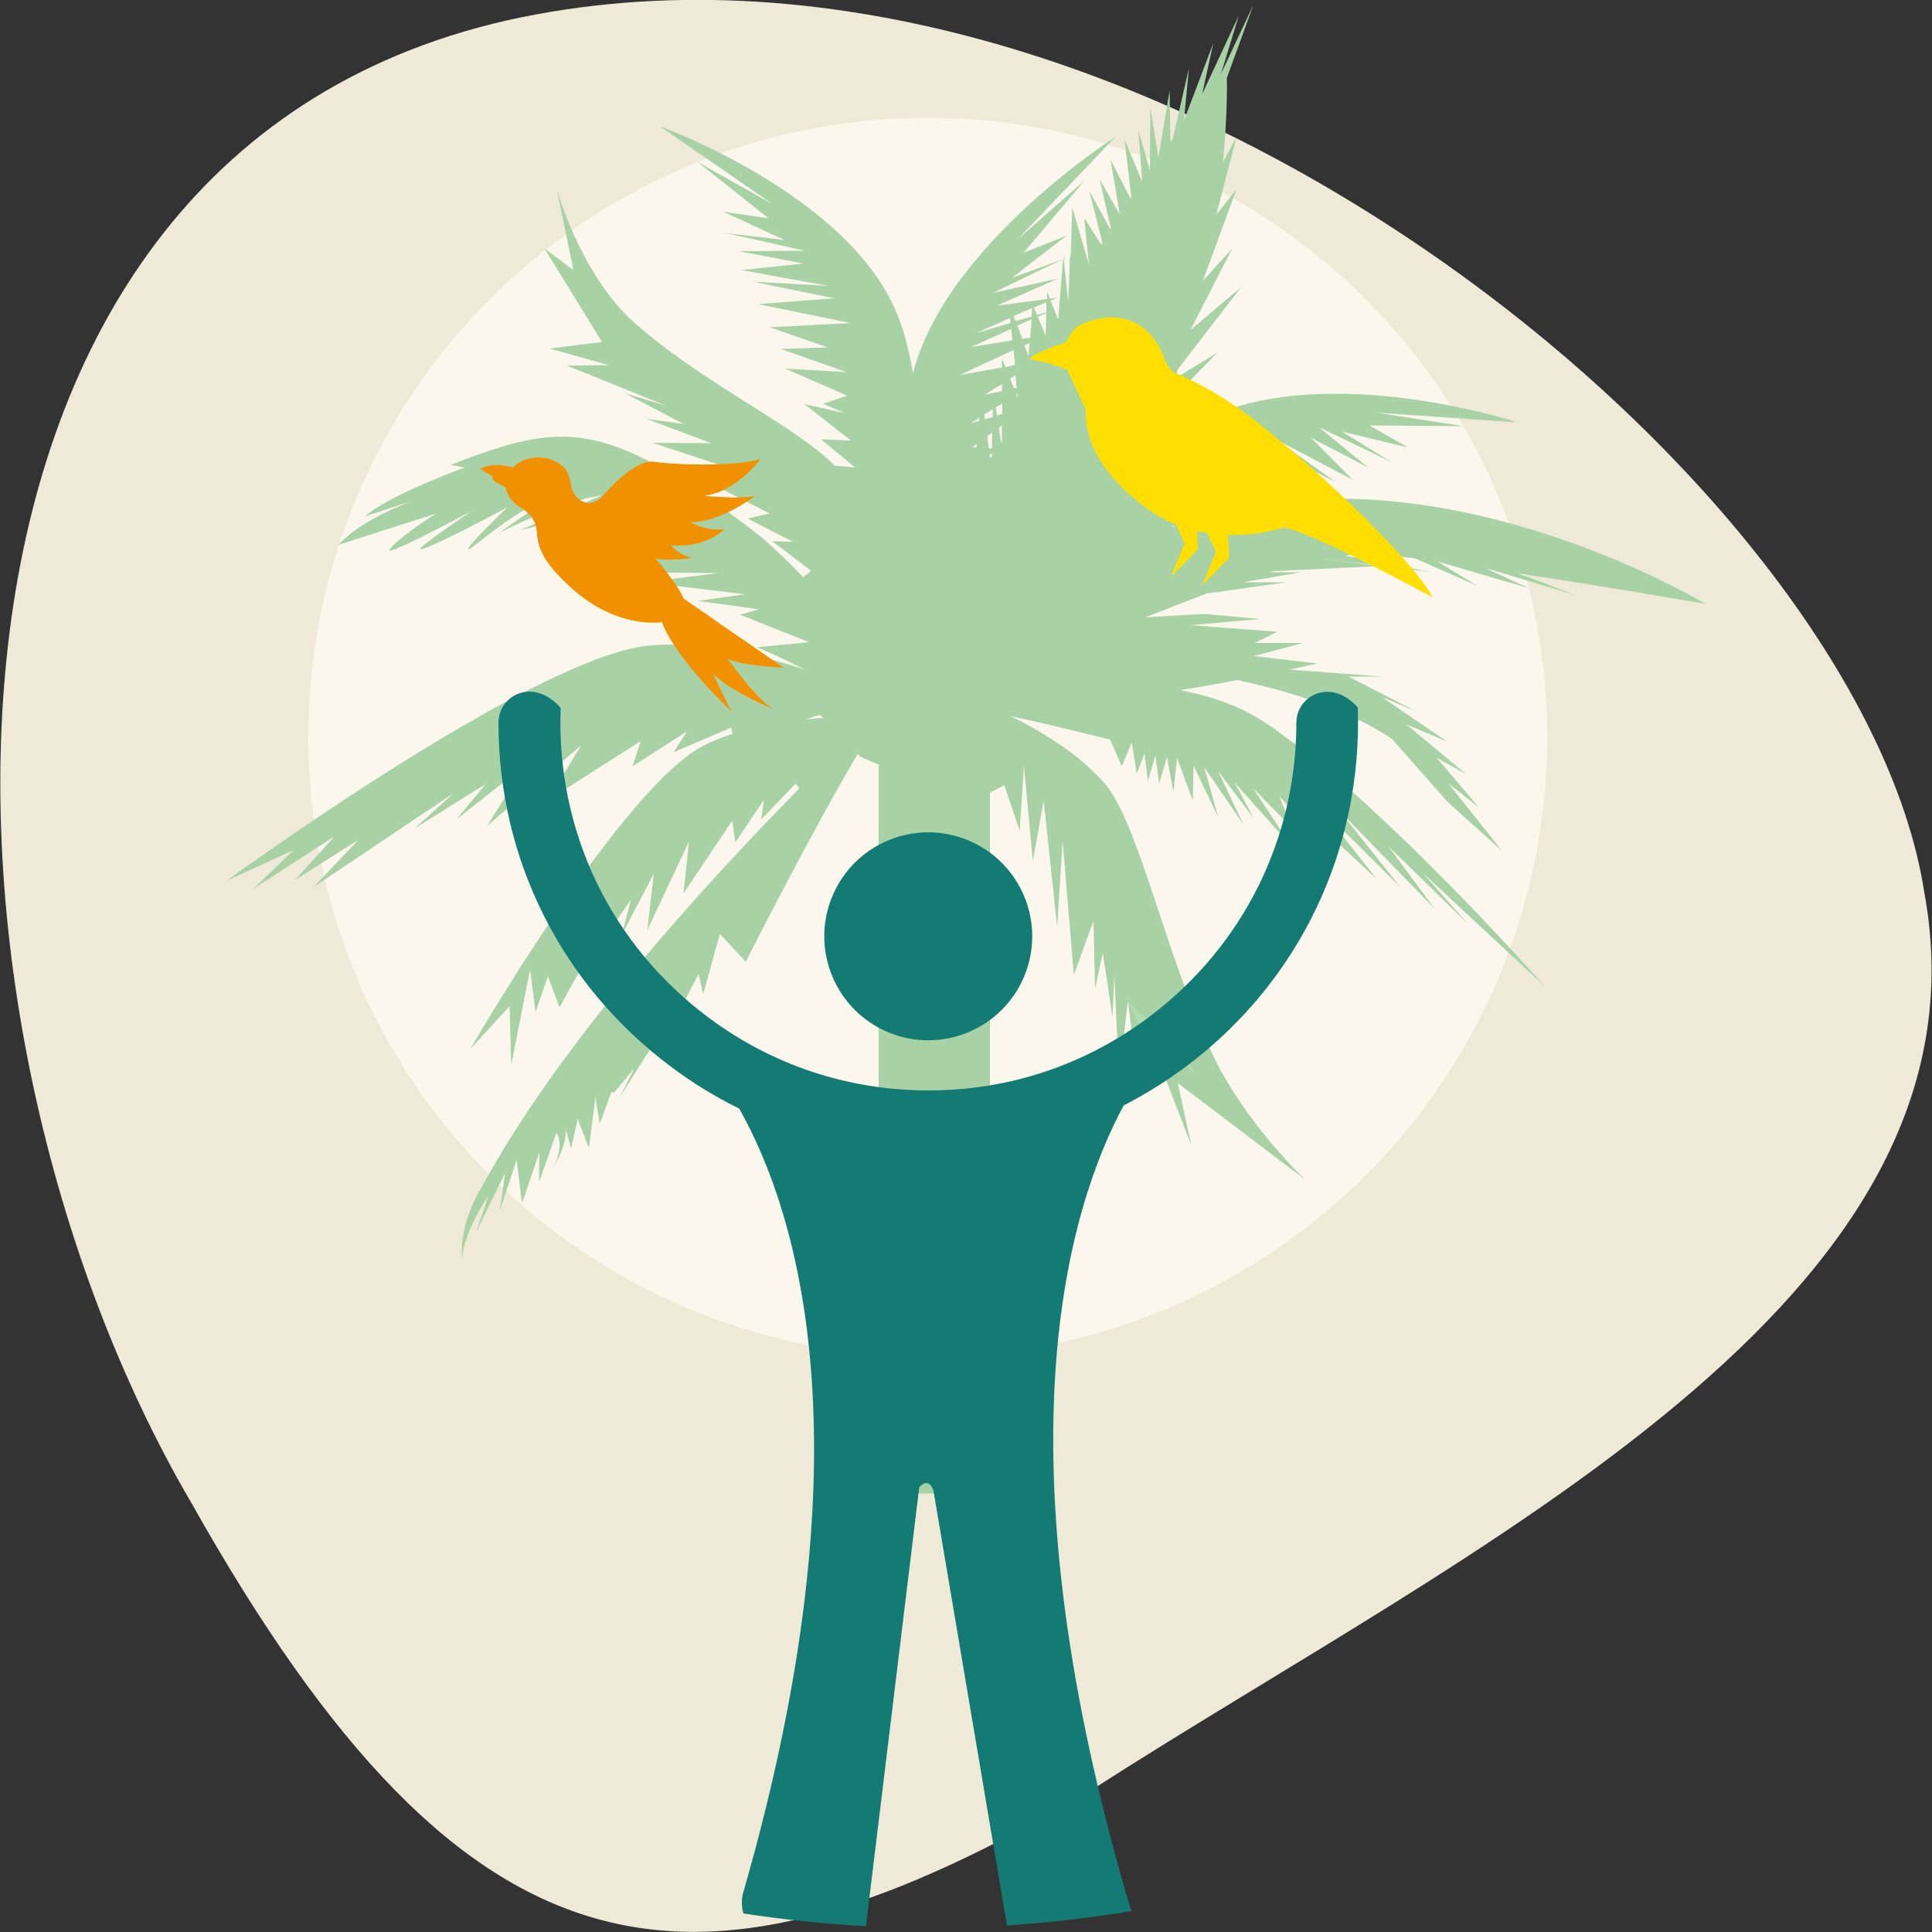
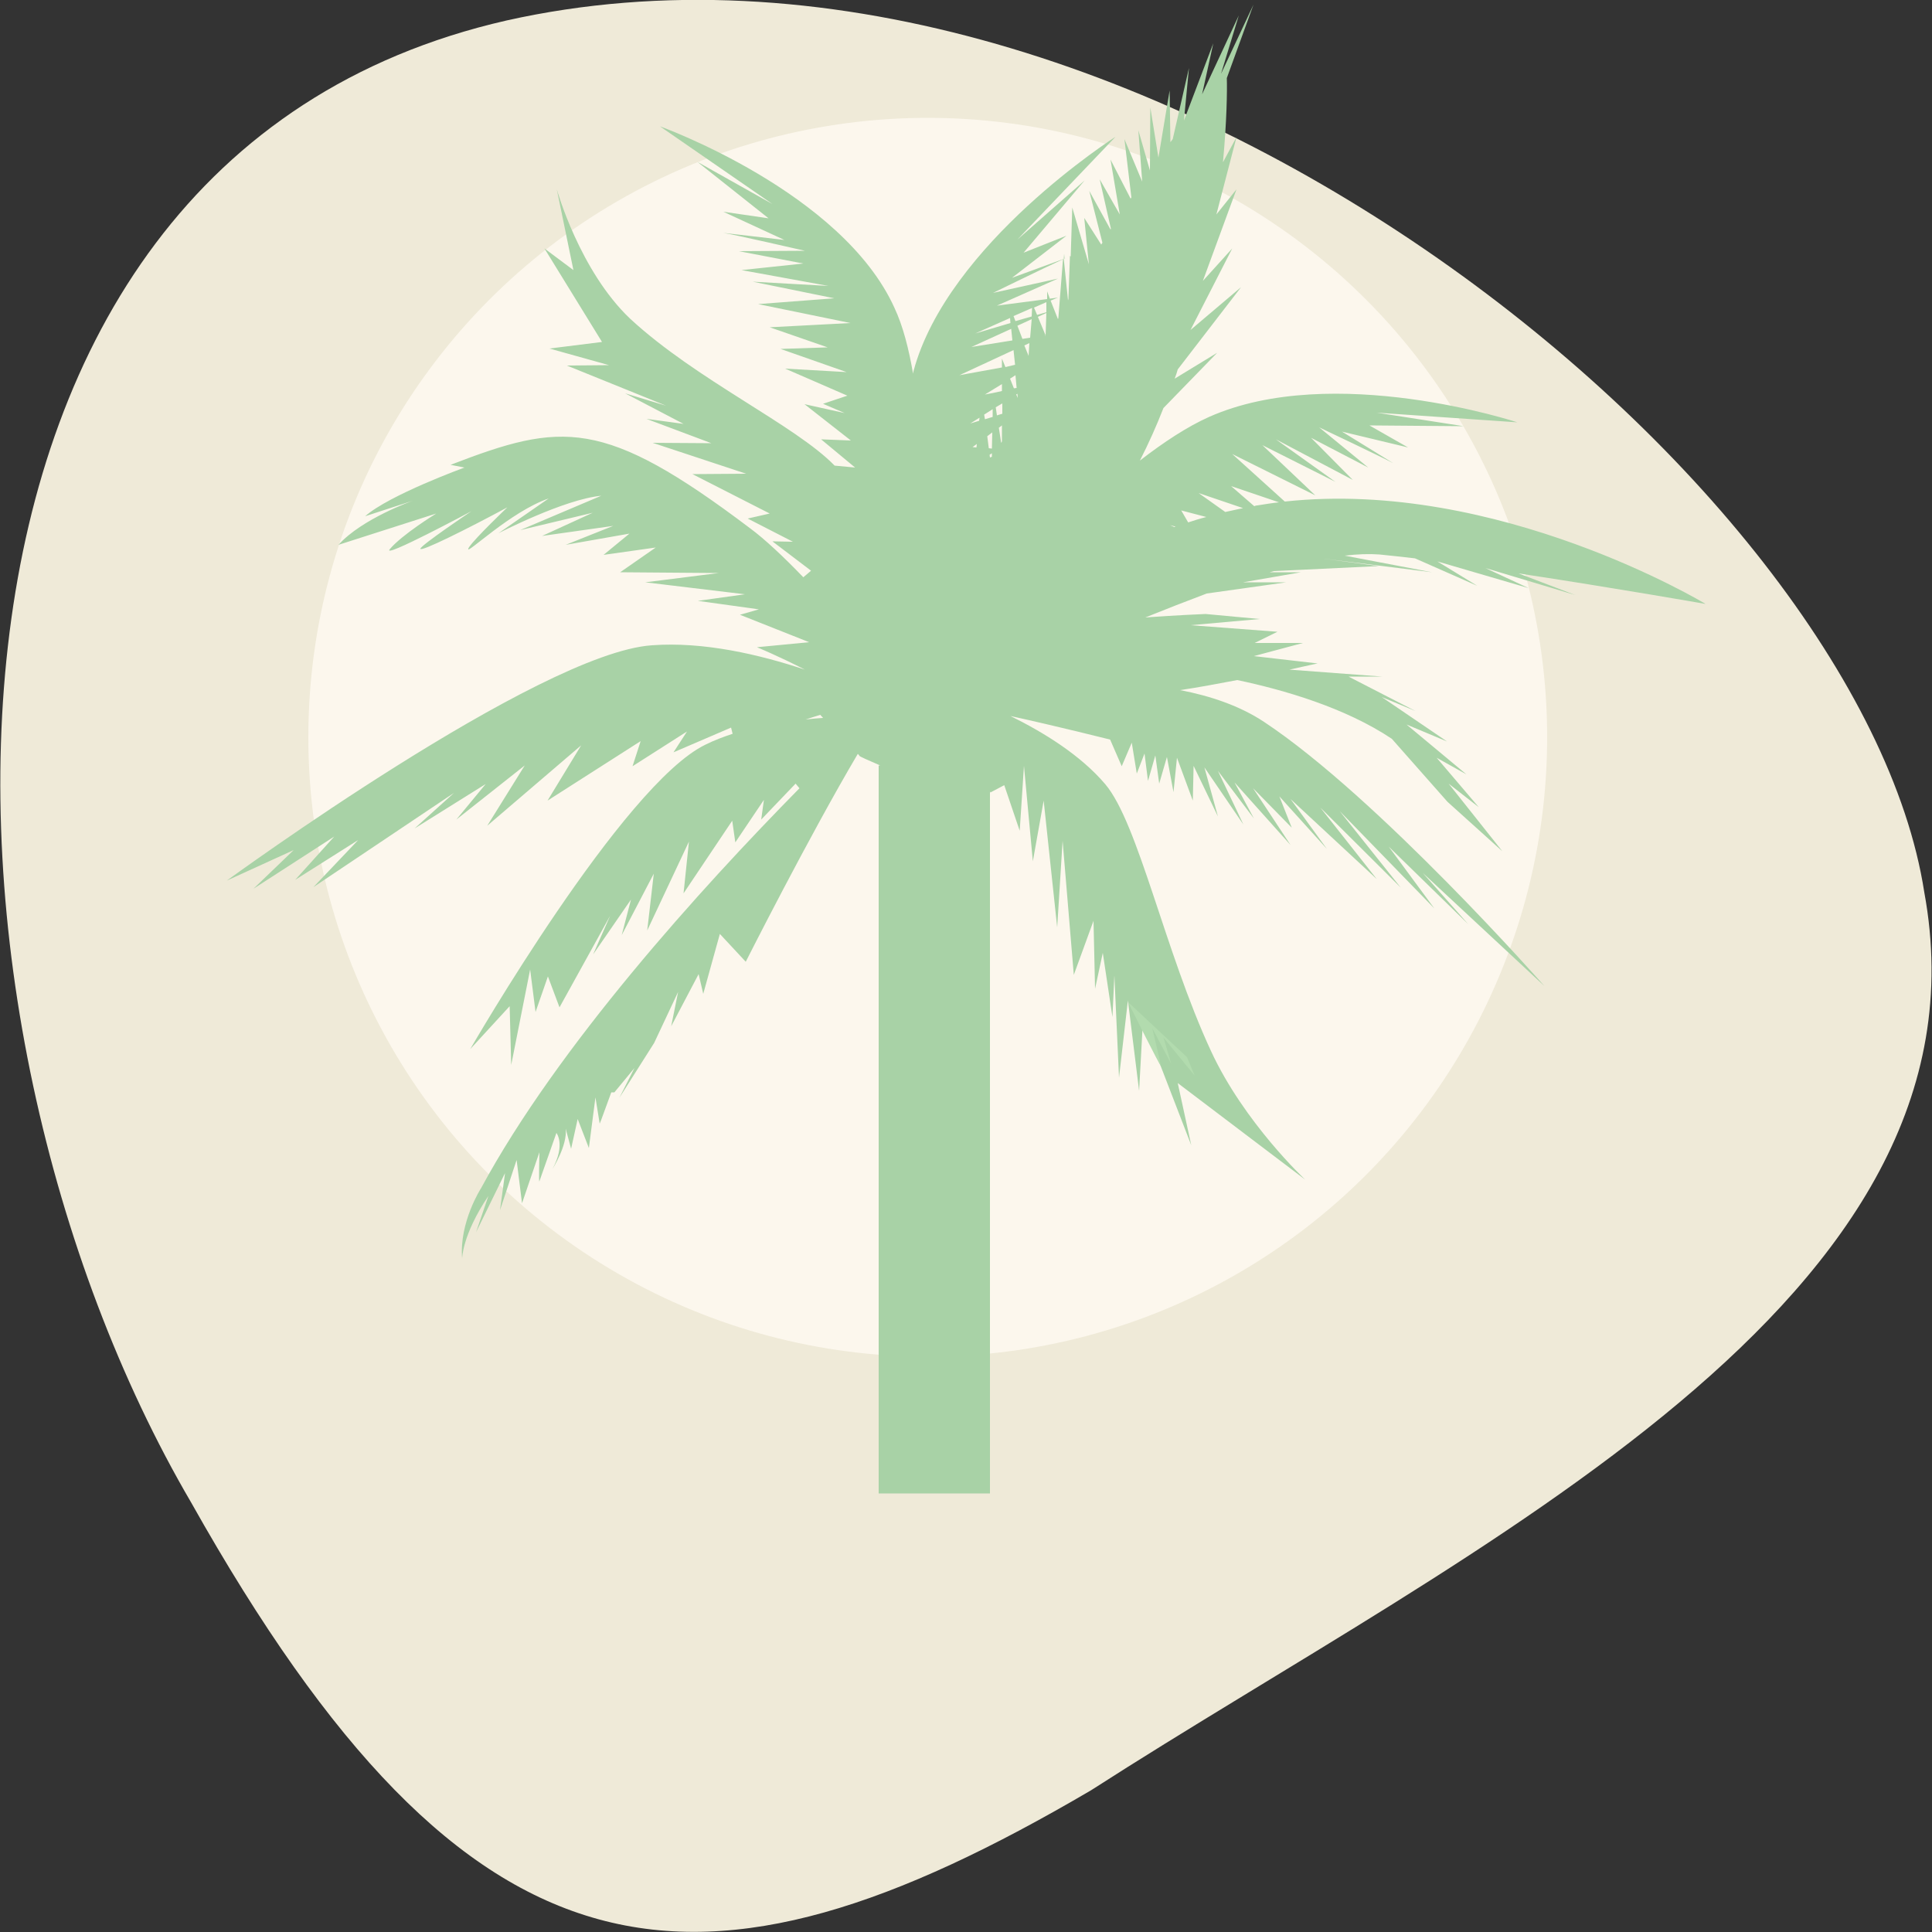
<svg xmlns="http://www.w3.org/2000/svg" id="Capa_1" x="0px" y="0px" viewBox="0 0 500 500" style="enable-background:new 0 0 500 500;" xml:space="preserve">
  <rect x="0" y="0" width="500" height="500" fill="#333333" stroke="none" />
  <style type="text/css">	.st0{fill:#EFEAD8;}	.st1{fill:#FCF7ED;}	.st2{fill:#A8D2A6;}	.st3{fill:#B2DBAE;}	.st4{fill:#FFDE00;}	.st5{fill:#F29100;}	.st6{fill:#137B74;}</style>
  <path class="st0" d="M498,230.9c19.5,105.9-116.7,168.8-215.6,232.4C180.7,523,121.8,517.5,49.5,388.9 C-24.2,263-29.4,41.9,131.1,5.3C292.3-30.8,481.5,124.3,498,230.9z" />
  <g>
    <circle class="st1" cx="240.1" cy="190.8" r="160.3" />
    <path class="st2" d="M407.7,154c0,0-7.1-2.7-14.7-5.6c24.5,3.7,48.4,7.9,48.4,7.9s-53.7-32.5-108.9-26.5l-13.6-12.3l21.5,10.7  l-13.7-13l18.9,9.5l-15.4-11l19.9,10.5l-10.8-10.9l14.8,7.7l-12.7-10.4c0,0,17.1,8.1,19,9.2c1.9,1.1-13.1-8.1-13.1-8.1l17.1,4.1  l-10-5.7l24.4,0.2l-22.5-3.5l36.4,2.5c0,0-47.6-15.7-79.8-1.4c-5.6,2.5-11.7,6.5-17.9,11.3c2.3-4.5,4.3-9,6.1-13.6  c7.2-7.4,13.9-14.3,13.9-14.3l-11,6.7c0.3-0.8,0.6-1.6,0.8-2.4l16.4-21.3l-13.1,11.1l10.8-21.1l-7.6,8.4L320,49l-5.2,6.5l5.2-20  l-3.5,6.5c1-10.7,1.1-18.5,1-21.8l0,0l6.9-19l-8.4,17.9l4.6-15.1l-9.5,20.4l2.9-13.2l-7.6,20l1.3-13.6L303.5,36  c-0.2,0.3-0.4,0.5-0.6,0.8l-0.2-13.4l-2.9,17.4l-2.1-13l-0.1,16.3l-3-10.4l1,13.3l-4.6-11l1.8,15.1c-0.1,0.1-0.1,0.2-0.2,0.3  l-5.2-10.1l2.4,14.2l-5.2-9.1l2.9,12.8c0,0.1-0.1,0.1-0.1,0.2l-5.5-10l3.4,13.4c-0.1,0.2-0.2,0.3-0.3,0.5l-4.4-6.9l1.2,12  l-4.3-14.7l-0.4,12.6c-0.1,0-0.7,0.2-1.6,0.6l-0.1-1.2l-0.1,1.3c-4.1,1.5-13.4,4.9-13.4,4.9L276,61l-11.1,4.4l15.8-18.7L263.3,62  l25.4-26.6c0,0-43.5,27.7-52.3,60.7c0,0.2-0.1,0.4-0.1,0.6c-1.1-6.4-2.6-12.3-4.8-17c-13.6-30.1-60.7-47-60.7-47l29.1,20.1  l-19.4-10.9l18.4,14.6l-11.7-1.7l15.8,7.3c0,0-18-2.1-15.7-1.8c2.3,0.3,21,4.6,21,4.6l-17.1,0.1l16.7,3.2l-16,1.7l22.5,4.1  l-19.6-1.1l21.1,4.3l-19.7,1.5l23.9,4.9l-20.9,1.1l15,5.2l-12.2,0.4l17.1,6l-15.9-0.9l16.1,7l-6.3,2.1l5.6,2.4l-10.4-2.3l12,9.4  l-7.7-0.3l8.8,7.3l-5.3-0.5c-10.2-10.5-35.7-22.1-52.9-38C150,70.1,144.1,49,144.1,49l4.3,20.9l-7.5-5.6l14.9,24.2l-13.6,1.7  l15.4,4.3l-10.9,0.1l25.7,10.4l-10.6-3.2l15.1,7.9l-9.6-1.3l16.8,6.3l-15.2-0.1l24.2,8l-13.9,0.1l20,10.2l-5.7,1.3l11.7,6l-5.3-0.1  l10,7.6l-2,1.7c-5.1-5.3-10-9.9-13.8-12.7c-38-28.7-48.7-27.5-77.5-16.4l3.6,0.7c0,0-19.5,7.1-25.7,12.6l12.3-4  c0,0-13.1,4.6-19.2,11.4l25.3-8.1c0,0-8.8,5.4-12,9.2c-2.4,2.8,21.1-9.8,21.1-9.8s-13.1,8.8-13.2,9.7c-0.1,1,12.3-5.2,22.5-10.7  c0,0-8.3,7.9-9.9,10.3c-0.1,0.2-0.2,0.3-0.2,0.4c-0.7,1.8,10.9-9.6,20.8-13l-13,9c0,0,17-8.8,26.6-9.7l-21,8.9l18.8-4.5l-13.1,6  l18.4-2.6l-12.3,4.9l16.5-2.9l-6.7,5.5l13.5-1.9l-9.2,6.4l25.5,0.2l-19,2.4l25.8,3.1l-12.2,1.7l15.8,2.2l-4.9,1.4l17.9,7.1  l-13.5,1.3c0,0,5.6,2.3,12.4,5.8c-11.7-3.9-26.2-7.3-39.6-6.3c-29.3,2-110,60.9-110,60.9l17.3-7.9L65.6,230l20.9-13.5l-10.1,11.2  l16.3-10.3l-11.6,12.2l36.4-24.4l-10.2,9.2l18.4-11.5l-7.6,9.2l17.7-14l-9.7,15.6l24.3-20.8l-8.7,14.3l24.1-15.4l-2.1,6.5l14.1-9  l-3.5,5.4l14.9-6.4l0.4,1.6c-2.4,0.8-4.8,1.7-7,2.8c-21.4,10.3-60.9,78.8-60.9,78.8l10.2-11.1l0.4,15.2l4.9-24.7l1.4,11l3.2-9.2  l3,8l13.1-23.7l-4.4,10l9.8-14.2l-2.4,9.2l8.3-15.9l-1.7,14.7l10.8-23l-1.4,13.4l12.6-18.8l0.8,5.6l7.4-11l-0.7,5.1l8.9-9.3l1,1.2  c-25.6,26-62.5,66.7-82.4,103.5c0,0-5.7,8.8-4.9,18.2c0,0,0-6.1,6.8-16.2l-3.2,9.4l7.5-15.3l-1.3,9.6l4.3-13l1.4,11.2l4.5-13.2  c0,0-0.2,8.4,0,7.5c0.3-0.8,4.4-12.5,4.4-12.5s2.4,3-1,9.3c0,0,3.9-6.1,3.4-10.4l1.4,5.2l1.7-7.7l2.9,7.5l1.7-13.1l1.1,6.8l0.4-1  l2.6-7.1l0.8,0l5.2-6.3l-3.9,7.7l9-14.2l6.2-13.2l-1.8,8.9l7.1-13.5l1.2,5.1l4.3-15.5l6.7,7.2c0,0,16.4-32.5,29-53.8  c0.2,0.2,0.4,0.4,0.4,0.5c0.1,0.2,2.4,1.2,5.4,2.5h-0.4v188.4h28.8V204.8l0.1,0.3l3.6-1.9l4,11.8l1.1-16.8l2.3,24.7l2.8-15.7  l3.5,32.8l1.4-22.4l2.9,34.7l5.1-14l0.4,17.6l2-9.3l2.5,16.6l0.5-10.8l1.2,26.5l2.3-20l2.9,23.4l1-18.3l12.5,32.4l-3.5-16.1l33,25  c0,0-15.8-14.7-24.4-33.3c-12-25.9-18.8-59-27.4-69.1c-6.4-7.5-15.8-13.3-24.5-17.6c12.3,2.7,25.8,6.1,25.8,6.1l3,6.9l2.6-6.1  l1.3,8l2-5.2l0.9,7.1l1.9-6.6l1,7.3l2-6.9l1.7,9.1l0.9-8.9l4.1,11.1l0.2-9l6.3,13.1l-3.5-12.7l10.1,14.8l-6.6-13.9l9.3,12.3l-5-9.3  l14.5,16.2l-9.7-14.7l10,10.2l-3.2-8.1l12.3,13.6l-9.4-12.9l22.3,20.7L341.7,209l20.8,20.7l-15.8-19.8l24.5,25.2l-11.8-16  l20.6,20.1l-11.8-13.3l31.5,29.3c0,0-43-48.8-72.6-68.4c-6.2-4.1-13.8-6.7-21.7-8.2c4.8-0.7,10-1.7,14.8-2.6  c11.9,2.5,27.9,7.1,40,15.2l14.4,16.3l14.2,12.8l-13.9-17.5l7.8,6.1l-10.9-12.8l7.7,4.3l-15.5-12.9l10.5,4.4l-16.9-11.5l8.7,3.6  l-17.3-8.9h8.7l-24-1.8c4.4-1,7.3-1.6,7.3-1.6l-16.5-1.9l12.7-3.4l-12.5,0l5.9-2.9l-22.5-1.7l17.9-1.6l-14-1.3  c0,0-7.5,0.3-15.6,0.9c5.2-2.1,10.6-4.2,15.9-6.2l20.6-2.9h-11.2l15-2.6h-8.1c0.4-0.1,0.7-0.2,1.1-0.3l27.1-1.3l-14.1-1.9l27.9,3.5  l-22.6-4.3c3.4-0.4,6.4-0.5,9-0.3c2.8,0.3,5.9,0.6,9.2,1l16.1,7.1l-10.3-6.3l23.6,6.9l-11.2-5.2l0,0L407.7,154z M208.5,186.2  c1.2-0.4,2.5-0.8,3.8-1.2c0.2,0.3,0.5,0.5,0.7,0.8C211.6,185.9,210.1,186,208.5,186.2z M261.7,85.1l0.3,3l-10.6,1.7L261.7,85.1z   M252.4,86.3l9-4l0.1,1.3L252.4,86.3z M251.1,109.6l2.4-1.5l-0.1,0.8L251.1,109.6z M252.8,114.9l-0.1,0.9l-1-0.1L252.8,114.9z   M256.7,118.2l-0.5,0.2l-0.1-0.7l0.6-0.4V118.2z M256.7,116.1l-0.8-0.1l-0.4-3.1l1.3-1L256.7,116.1z M256.9,107.9l-2,0.6l-0.2-1.2  l2.2-1.4L256.9,107.9z M259.3,114.2c0,0.1-0.1,0.3-0.2,0.4l-0.6-3.9l0.8-0.6L259.3,114.2z M259.3,107.1l-1.3,0.4l-0.3-2.1l1.7-1  V107.1z M259.3,101.2l-2.3,0.5l0-0.1v0.1l-2.1,0.4l4.4-2.7V101.2z M260.2,95l-0.9-2.2v2.3l-11,2l14-6.5l0.4,3.8L260.2,95z   M261.4,98l1.4-0.9l0.3,3.3l-0.7,0.1L261.4,98z M263,102.1l0.3-0.2l0.1,1.1L263,102.1z M266.2,92.1l-1.1-2.7l1.3-0.6L266.2,92.1z   M266.6,87.4l-2,0.3l-1.3-3.4l3.7-1.7L266.6,87.4z M267,81.9l-4.2,1.2l-0.5-1.3l4.8-2.1L267,81.9z M270.6,87l-0.1-0.2l0.1,0V87z   M270.6,86.8L270.6,86.8l-2-4.8l2.2-1L270.6,86.8z M270.8,80.8l-2.4,0.7l-0.8-1.9l3.2-1.4L270.8,80.8z M273.9,82.3  c0,0.1-0.1,0.2-0.1,0.3l-1.9-4.8l1.9-0.8l-2.1,0.3l-0.7-1.9l0,2l-13,1.7l15.8-7L257,75.8c0,0,13.1-6.4,18.1-8.7L273.9,82.3z   M276.5,77.4c0,0.1-0.1,0.2-0.1,0.3L275.3,67c0.7-0.3,1.2-0.5,1.4-0.6c0.1,0,0.1-0.1,0.2-0.1L276.5,77.4z M303.9,136.4l-1.1-0.5  l1.5,0.4C304.2,136.3,304.1,136.3,303.9,136.4z M307.5,135.2l-1.8-3.1l6.5,1.7C310.6,134.2,309,134.7,307.5,135.2z M317.1,132.5  l-6.9-4.9l11.5,3.9C320.2,131.8,318.6,132.2,317.1,132.5z M325.4,130.8c-0.3,0-0.6,0.1-0.8,0.2l-6-5.2L331,130  C329.1,130.2,327.3,130.5,325.4,130.8z" />
    <path class="st3" d="M291.9,259.3c0,0,8.5,17,8.5,16.5s-2.2-9.7-2.2-9.7l4.9,9.2l-2-6.8l8.1,9.9l-2-4.8L291.9,259.3z" />
-     <path class="st4" d="M279.2,84.3c4.9-2.6,16.2-5.2,21.8,7.5c0,0,1.1,3.8,3.1,4.7c0,0,9.3,3.6,19.9,11.7  c17.9,13.9,41.7,36.9,46.8,46.4c0,0-30.9-16.8-38.5-18.1c0,0-6.2,2.2-14.5,1.9l0.3,6l-7,7.1l3.6-8.7l-2.3-4.9  c-0.8-0.1-1.7-0.3-2.6-0.5l0.2,4.8l-7,7.1l3.6-8.7l-2.3-4.9c-3.8-1.5-7.6-3.8-11.2-7.1c0,0-12.8-9.8-12.1-22.6  c0,0-2.7-5.7-4.8-10.3c0,0-3.1-1.2-4.2-1.5c-1.4-0.4-5.6-1.3-5.6-1.3c1.3-1.4,6.5-3.4,9.5-4.3C276.8,86.7,278,84.9,279.2,84.3z" />
-     <path class="st5" d="M176.9,154.9c-1.7-4.1-7.4-10.5-7.4-10.5c1.9,1,9.8,0,9.8,0c-3.5-0.6-5.7-3.3-5.7-3.3c9,0.9,14-4.2,14-4.2  c-4.1,0.8-9-1.7-9-1.7c7.9,0,16.9-6.9,16.9-6.9c-3.5,1-13.6,0-13.6,0c8.4-0.6,15-9.6,15-9.6c-4.4,1.8-19.6,1.9-27.8,0.8  c-5.1-0.6-12.6,8.3-12.6,8.3c-4.6,5.3-7.9,0-7.9,0c-0.7-1.2-0.9-2.4-1-3.2c-0.6-3.4-2.7-4.5-2.7-4.5c-1.5-1.1-3.4-1.7-5.6-1.7  c-2.7,0-5,1-6.6,2.6c-1.3-0.4-5.3-1.4-8.4,0.4l3.1,1.8c0,0,0,0.9,0.4,1.2c0.3,0.2,2,1.2,3.1,1.8c0.3,1.9,1.5,3.6,3.3,4.8  c1.4,0.9,4.4,2.5,4.7,6.5c0.3,4.5,1.8,8.2,9,14.7c12,10.8,23.4,8.8,23.4,8.8c3.6,9.7,18.1,23.2,18.1,23.2c-0.7-0.9-4.9-9.9-4.9-9.9  c4.4,4.5,13.8,8.4,15.9,9.3c-4.3-2-12.2-13.3-12.2-13.3c2.7,2,14.6,2.5,14.6,2.5L176.9,154.9z" />
-     <path class="st6" d="M291.3,489.6c-33.3-115.3-14.9-176.8-0.5-203.5c5.8-3,11.4-6.5,16.7-10.5c29-22,45.1-56,43.9-92.5  c-7-7.9-15.9-3-15.9,3.9c0,30-13.7,57.6-37.6,75.8c-16.7,12.7-36.6,19.4-57.6,19.4c-20.7,0-40.4-6.5-57-18.9  c-25.3-18.9-39.4-48.3-38.2-80.1c-7.1-8.1-16.1-3.2-16.1,3.8c0,35.4,16.3,67.9,44.7,89.1c5.6,4.2,11.5,7.8,17.6,10.8  c15.3,27.1,34.1,88.1,1.1,202.7c-0.6,1.9-0.5,3.9,0,5.6c10.4,1.6,21,2.7,31.7,3.3l13.8-113.6c2.7-2.9,3.7,1,3.7,1l19,112.4  c10.9-0.7,21.7-2,32.3-3.7C292.7,494.5,291.3,489.6,291.3,489.6z" />
-     <ellipse transform="matrix(0.383 -0.924 0.924 0.383 -75.613 371.367)" class="st6" cx="240.1" cy="242.3" rx="26.9" ry="26.9" />
  </g>
</svg>